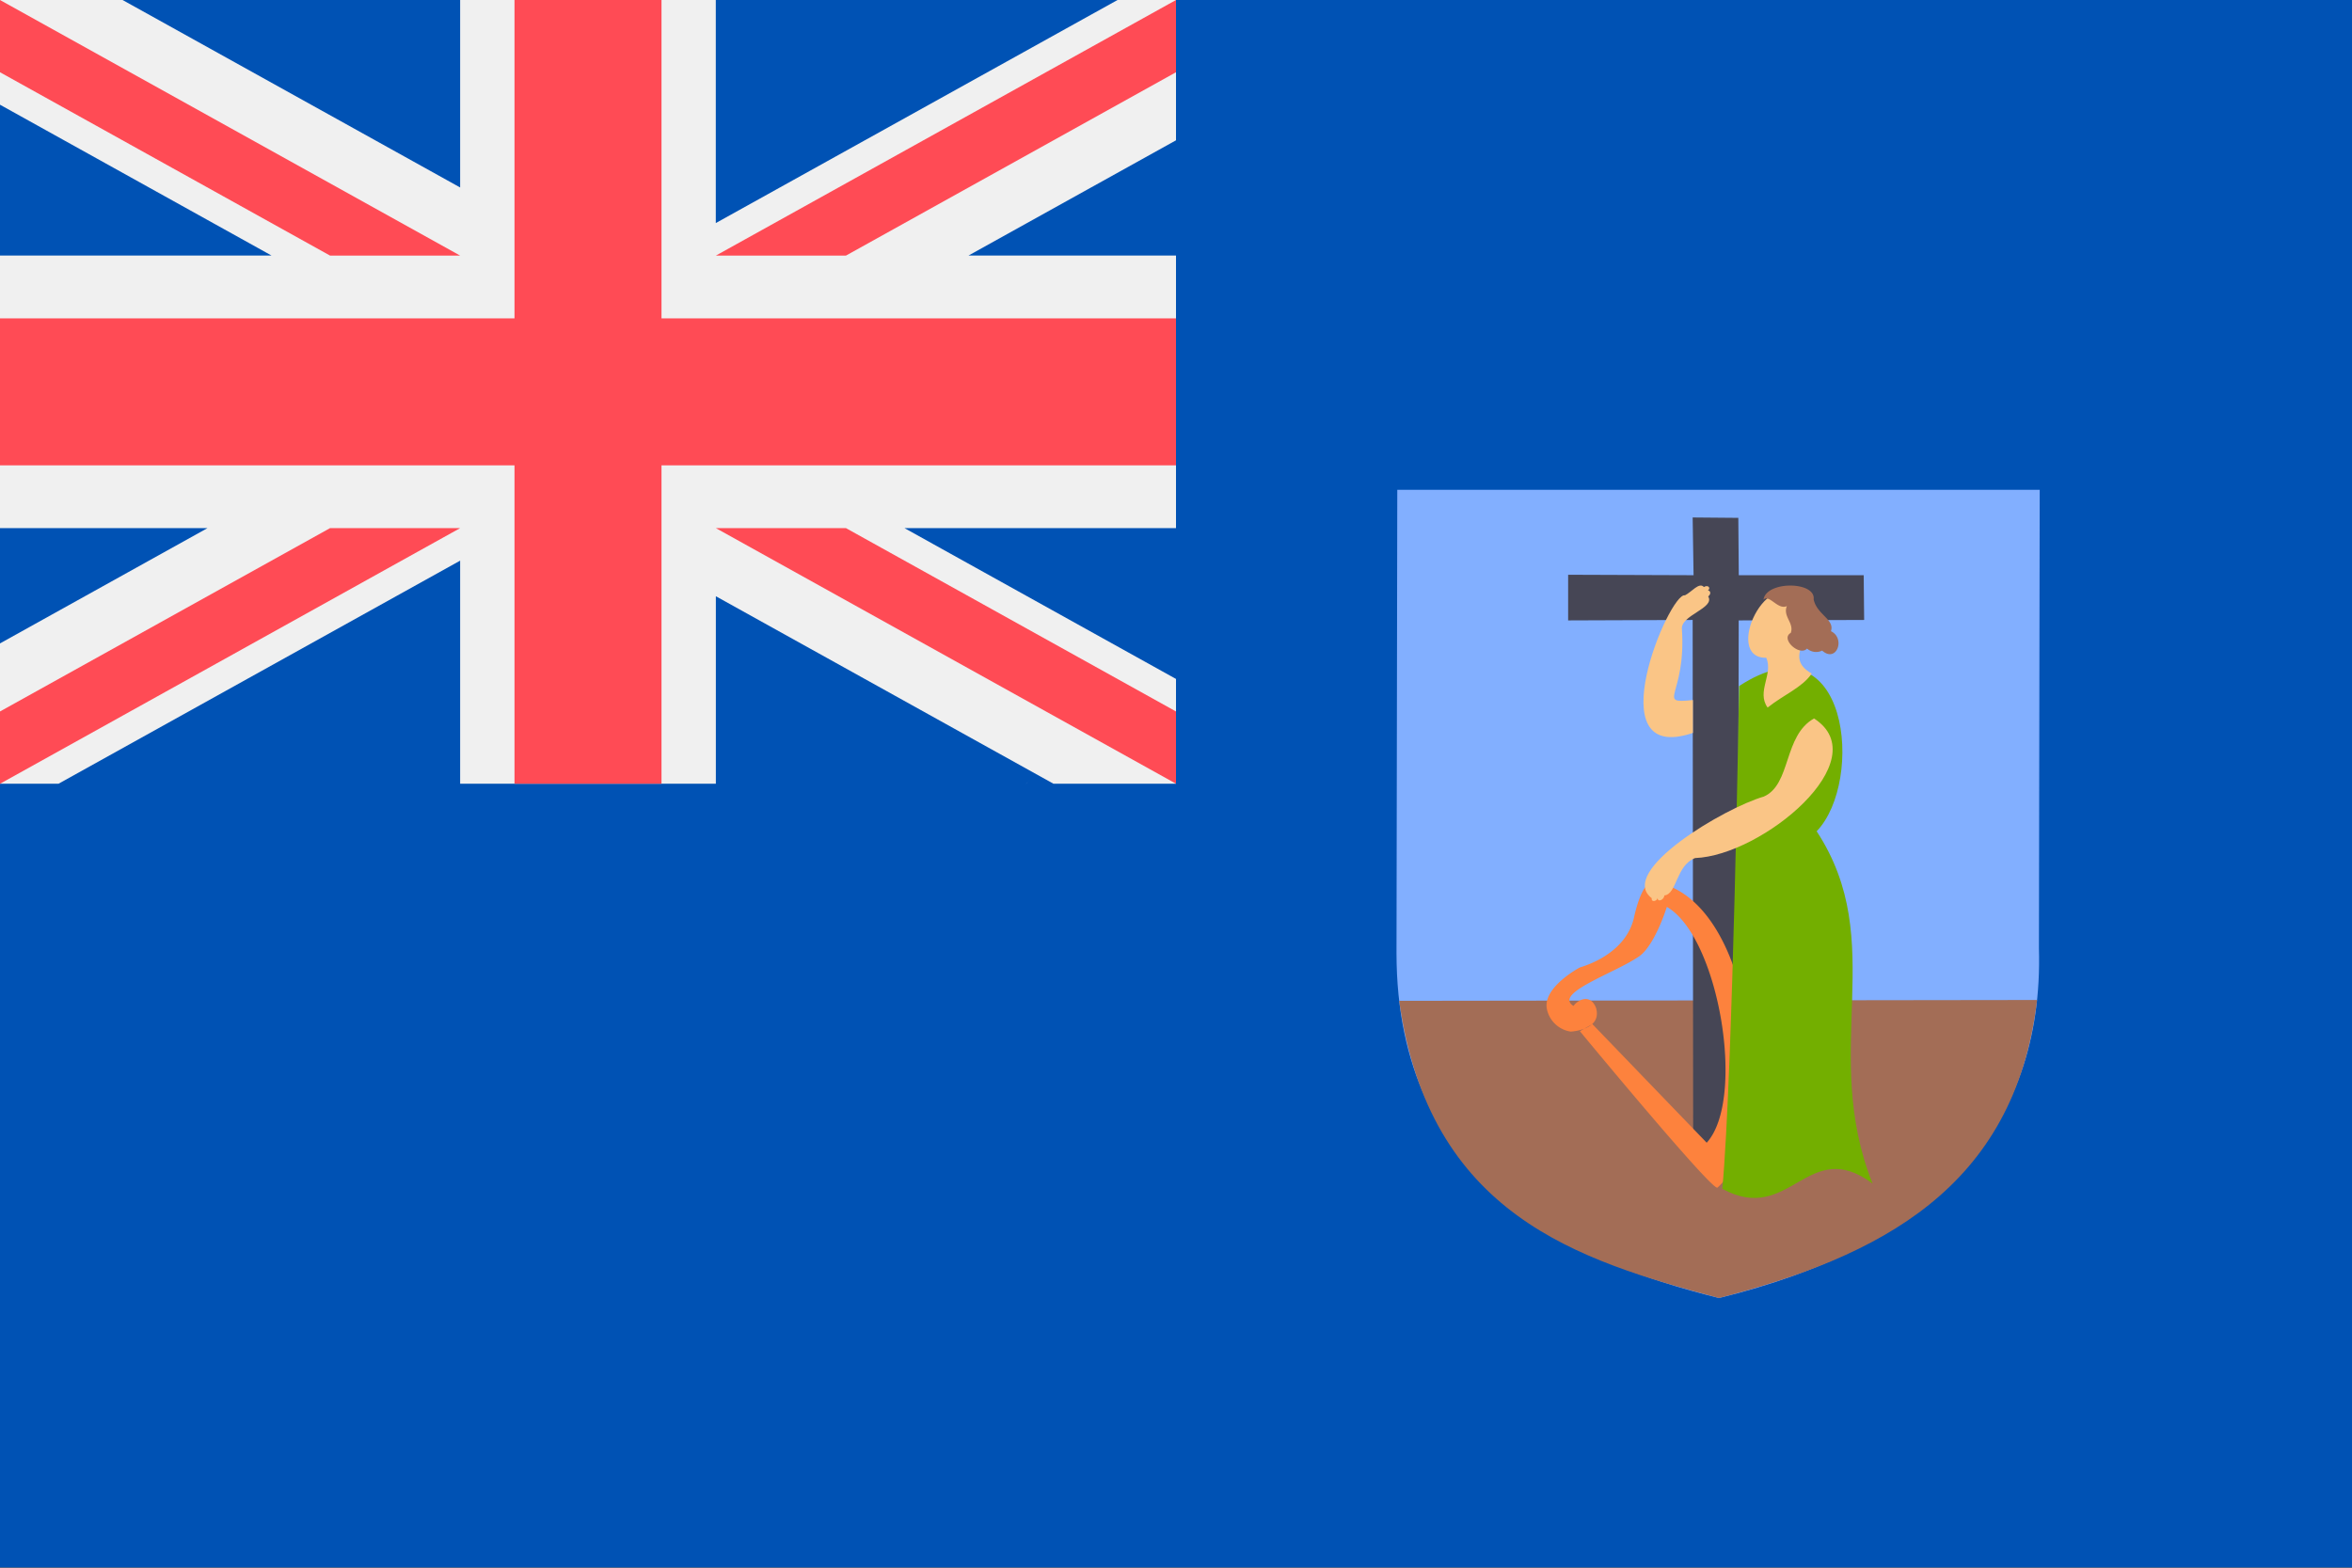
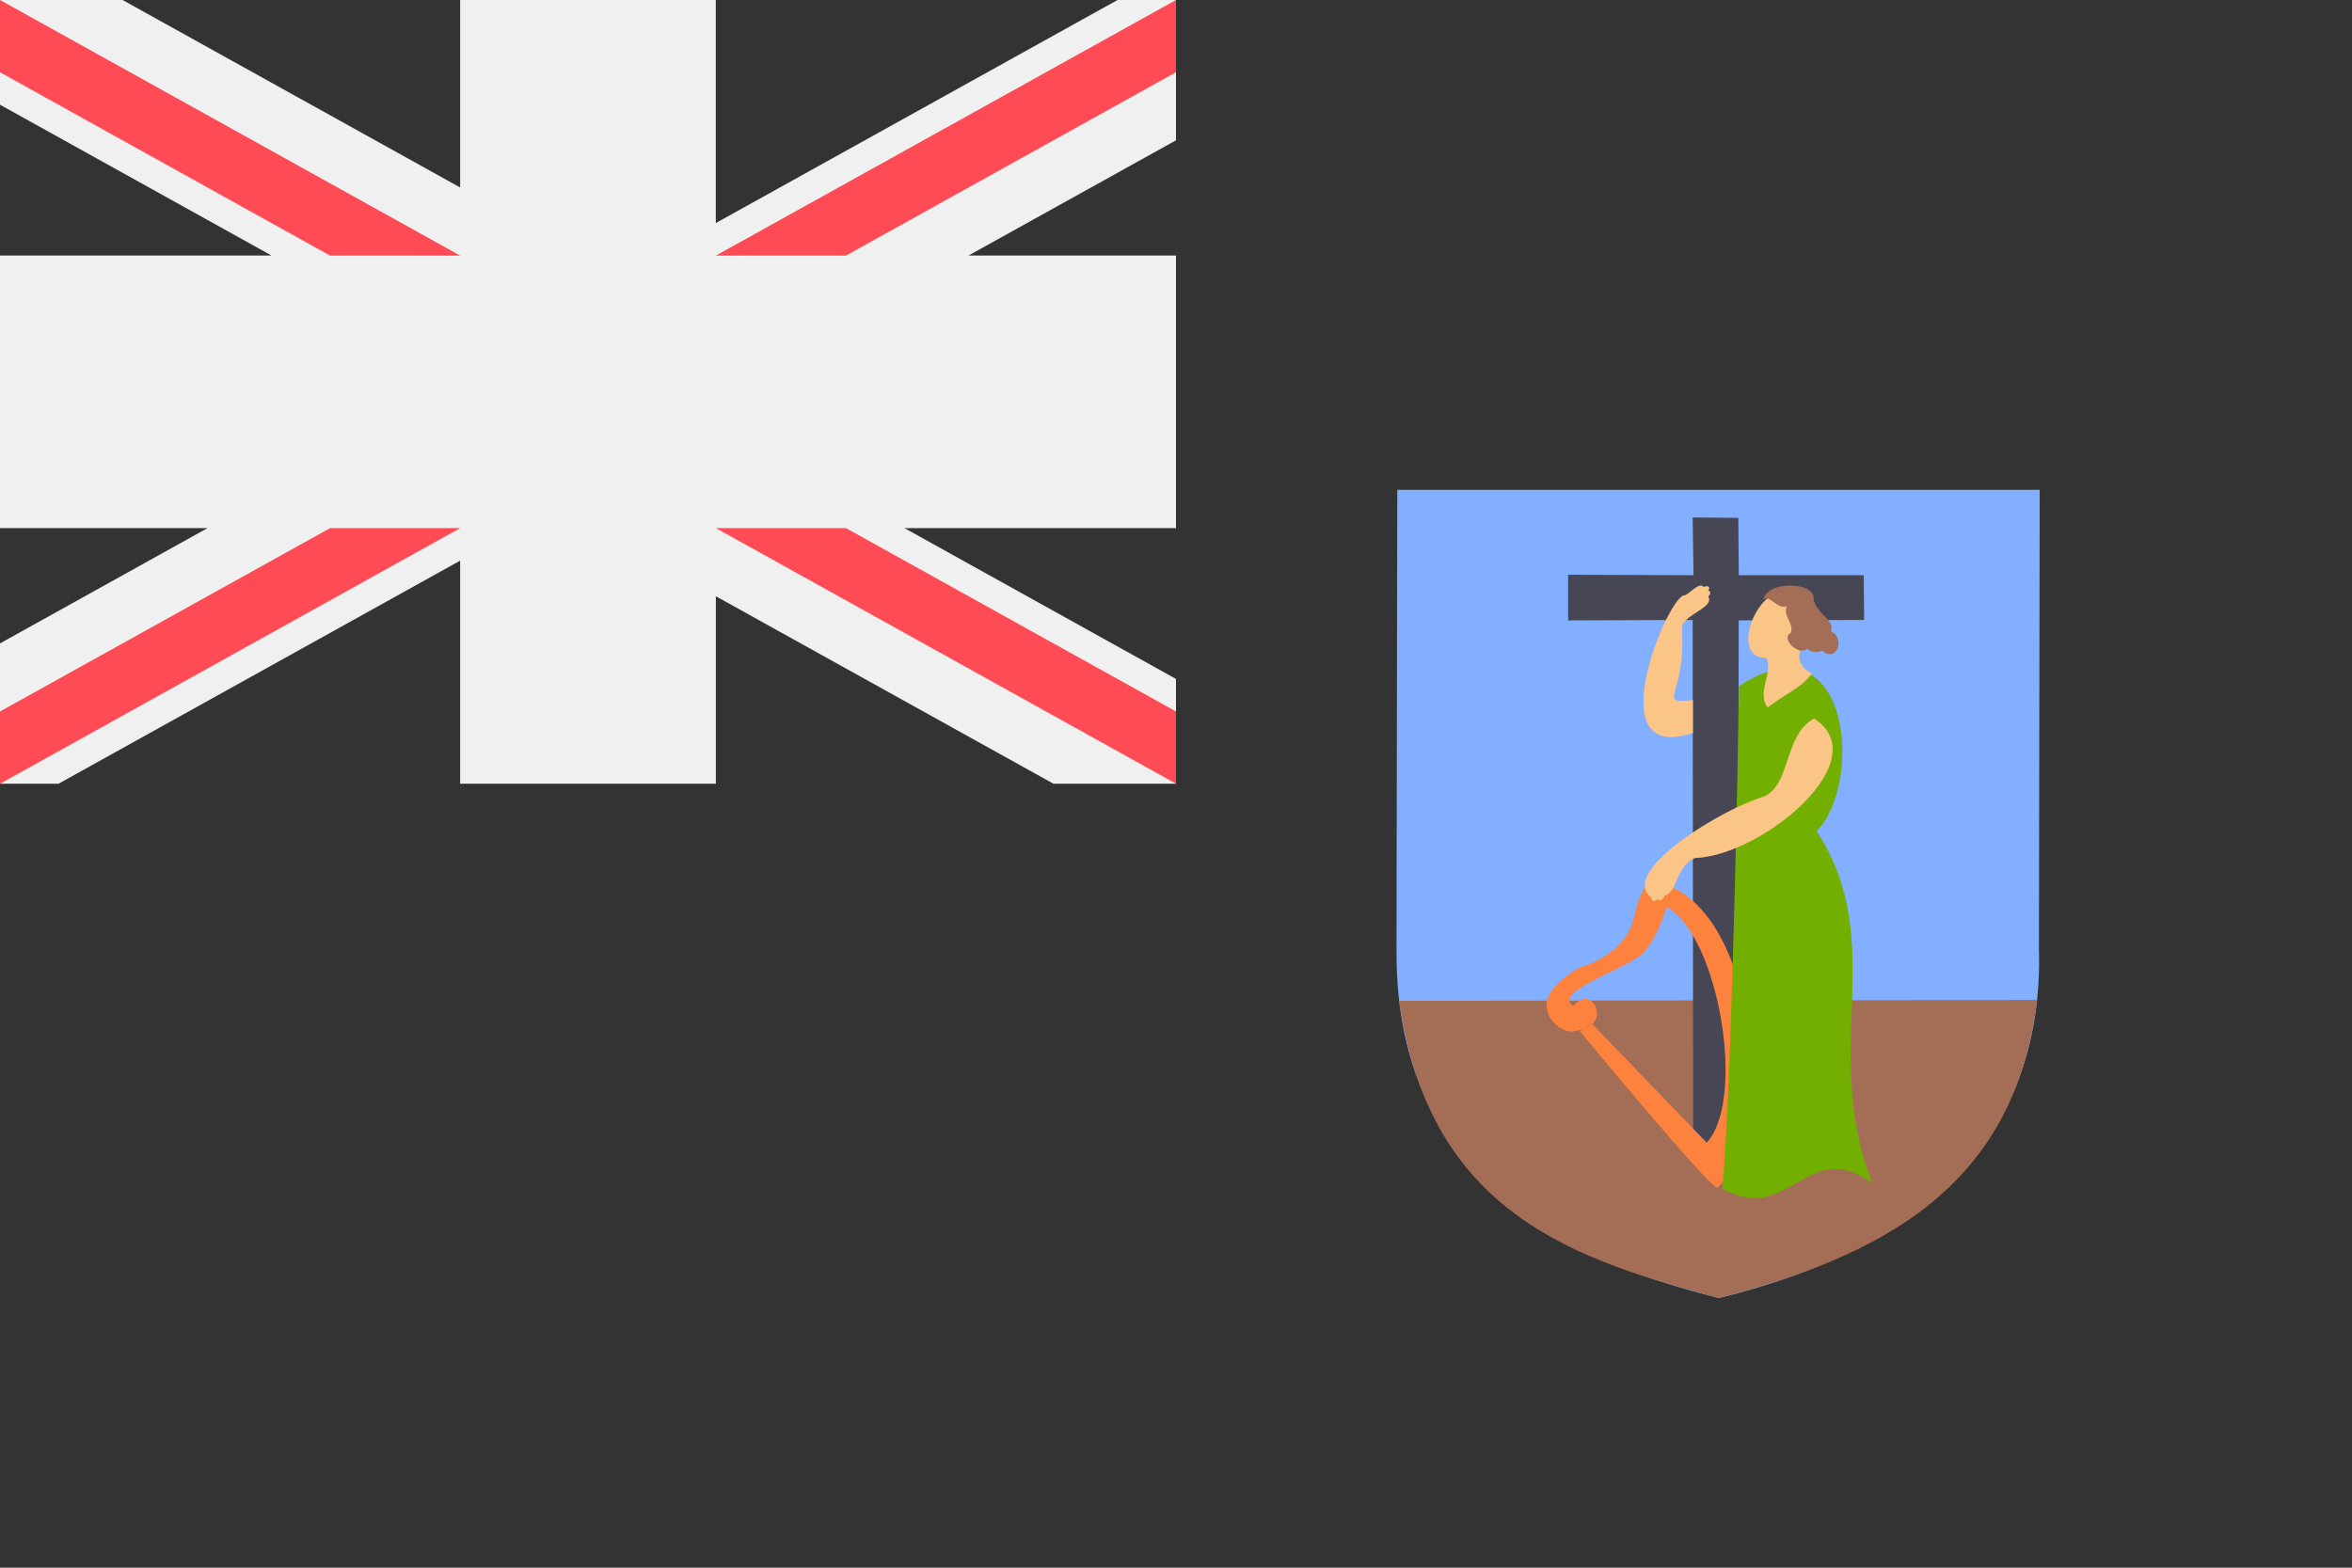
<svg xmlns="http://www.w3.org/2000/svg" width="18" height="12" fill="none" viewBox="0 0 36 24">
  <rect x="0" y="0" width="36" height="24" fill="#333333" stroke="none" />
  <g clip-path="url(#a)">
-     <path fill="#0052B4" d="M36 0H0v23.996h36V0Z" />
-     <path fill="#F0F0F0" d="m15.708 11.998.057-.065-.058.065Z" />
    <path fill="#F0F0F0" d="M18 0v2.148l-3.176 1.764H18v4.173h-4.156L18 10.394v1.604h-1.876l-5.167-2.87v2.87H7.043V8.583L.896 11.998H0V9.85l3.176-1.765H0V3.912h4.156L0 1.603V0h1.876l5.167 2.87V0h3.913v3.415L17.105 0H18Z" />
-     <path fill="#FF4B55" d="M10.125 0h-2.25v4.874H0v2.25h7.875v4.874h2.25V7.124H18v-2.25h-7.875V0Z" />
    <path fill="#FF4B55" d="M10.957 8.085 18 11.998v-1.106l-5.052-2.807h-1.992ZM5.052 8.085 0 10.892v1.107l7.043-3.914H5.052ZM12.948 3.913 18 1.106V0l-7.043 3.913h1.991ZM7.043 3.913 0 0v1.106l5.052 2.807h1.991Z" />
    <g clip-path="url(#b)">
      <path fill="#82AFFF" fill-rule="evenodd" d="M21.387 7.499h9.833l-.012 7.014c.082 2.82-1.671 4.57-4.897 5.359-2.29-.57-4.932-1.75-4.936-5.279l.012-7.094Z" clip-rule="evenodd" />
      <path fill="#A36D56" fill-rule="evenodd" d="M31.18 15.309c-.345 2.9-2.43 3.929-4.869 4.563-2.16-.58-4.438-1.27-4.895-4.55l9.764-.013Z" clip-rule="evenodd" />
      <path fill="#464655" fill-rule="evenodd" d="m24.002 8.799 1.92.007-.014-.884.699.006.007.878h1.912l.007.685-1.92.007-.015 8.082-.682.004-.008-8.093-1.906.007v-.7Z" clip-rule="evenodd" />
      <path fill="#FD823D" fill-rule="evenodd" d="m24.373 15.678 1.75 1.816c.606-.665.186-3.152-.61-3.61-.095.294-.258.647-.43.761-.38.259-1.31.561-.999.755.071-.098.256-.19.344.027.103.344-.387.366-.387.366a.439.439 0 0 1-.366-.355c-.054-.316.463-.605.507-.627.044-.016.72-.196.835-.796.142-.59.289-.502.316-.513 1.572.284 1.869 3.872.954 4.68-.087.048-2.105-2.395-2.105-2.395l.191-.109Z" clip-rule="evenodd" />
-       <path fill="#73AF00" d="M26.619 10.503c1.68-1.101 1.924 1.46 1.187 2.223 1.115 1.701.048 3.358.855 5.393-.992-.74-1.26.647-2.299.081.16-1.723.257-7.697.257-7.697Z" />
+       <path fill="#73AF00" d="M26.619 10.503c1.68-1.101 1.924 1.46 1.187 2.223 1.115 1.701.048 3.358.855 5.393-.992-.74-1.26.647-2.299.081.16-1.723.257-7.697.257-7.697" />
      <path fill="#FAC586" d="M27.035 10.07c.11.254-.154.518.02.762.26-.205.526-.304.676-.52-.52-.294.225-.664-.133-1.108-.542-.63-1.233.88-.563.866ZM25.912 11.22c-1.494.51-.356-2.164-.122-2.106.102-.05.218-.208.29-.127.062-.04.112.014.061.054.03-.006.062.044.005.09.11.182-.433.287-.402.506.066 1.02-.407 1.14.168 1.08v.502ZM25.946 13.136c1.025-.038 2.798-1.503 1.82-2.137-.472.264-.347 1.01-.769 1.196-.597.17-2.252 1.147-1.715 1.556-.011.07.084.046.09-.006-.003.075.098.032.104-.037.191-.019.178-.463.47-.572Z" />
      <path fill="#A36D56" d="M26.992 9.18c.043-.29.801-.283.768-.005.047.234.326.307.265.488.228.11.084.493-.135.297a.21.21 0 0 1-.231-.031c-.114.125-.415-.149-.249-.24.055-.152-.125-.25-.06-.41-.139.064-.268-.186-.358-.098Z" />
    </g>
  </g>
  <defs>
    <clipPath id="a">
      <path fill="#fff" d="M0 0h36v23.996H0z" />
    </clipPath>
    <clipPath id="b">
      <path fill="#fff" d="M21 7h11v13H21z" />
    </clipPath>
  </defs>
</svg>